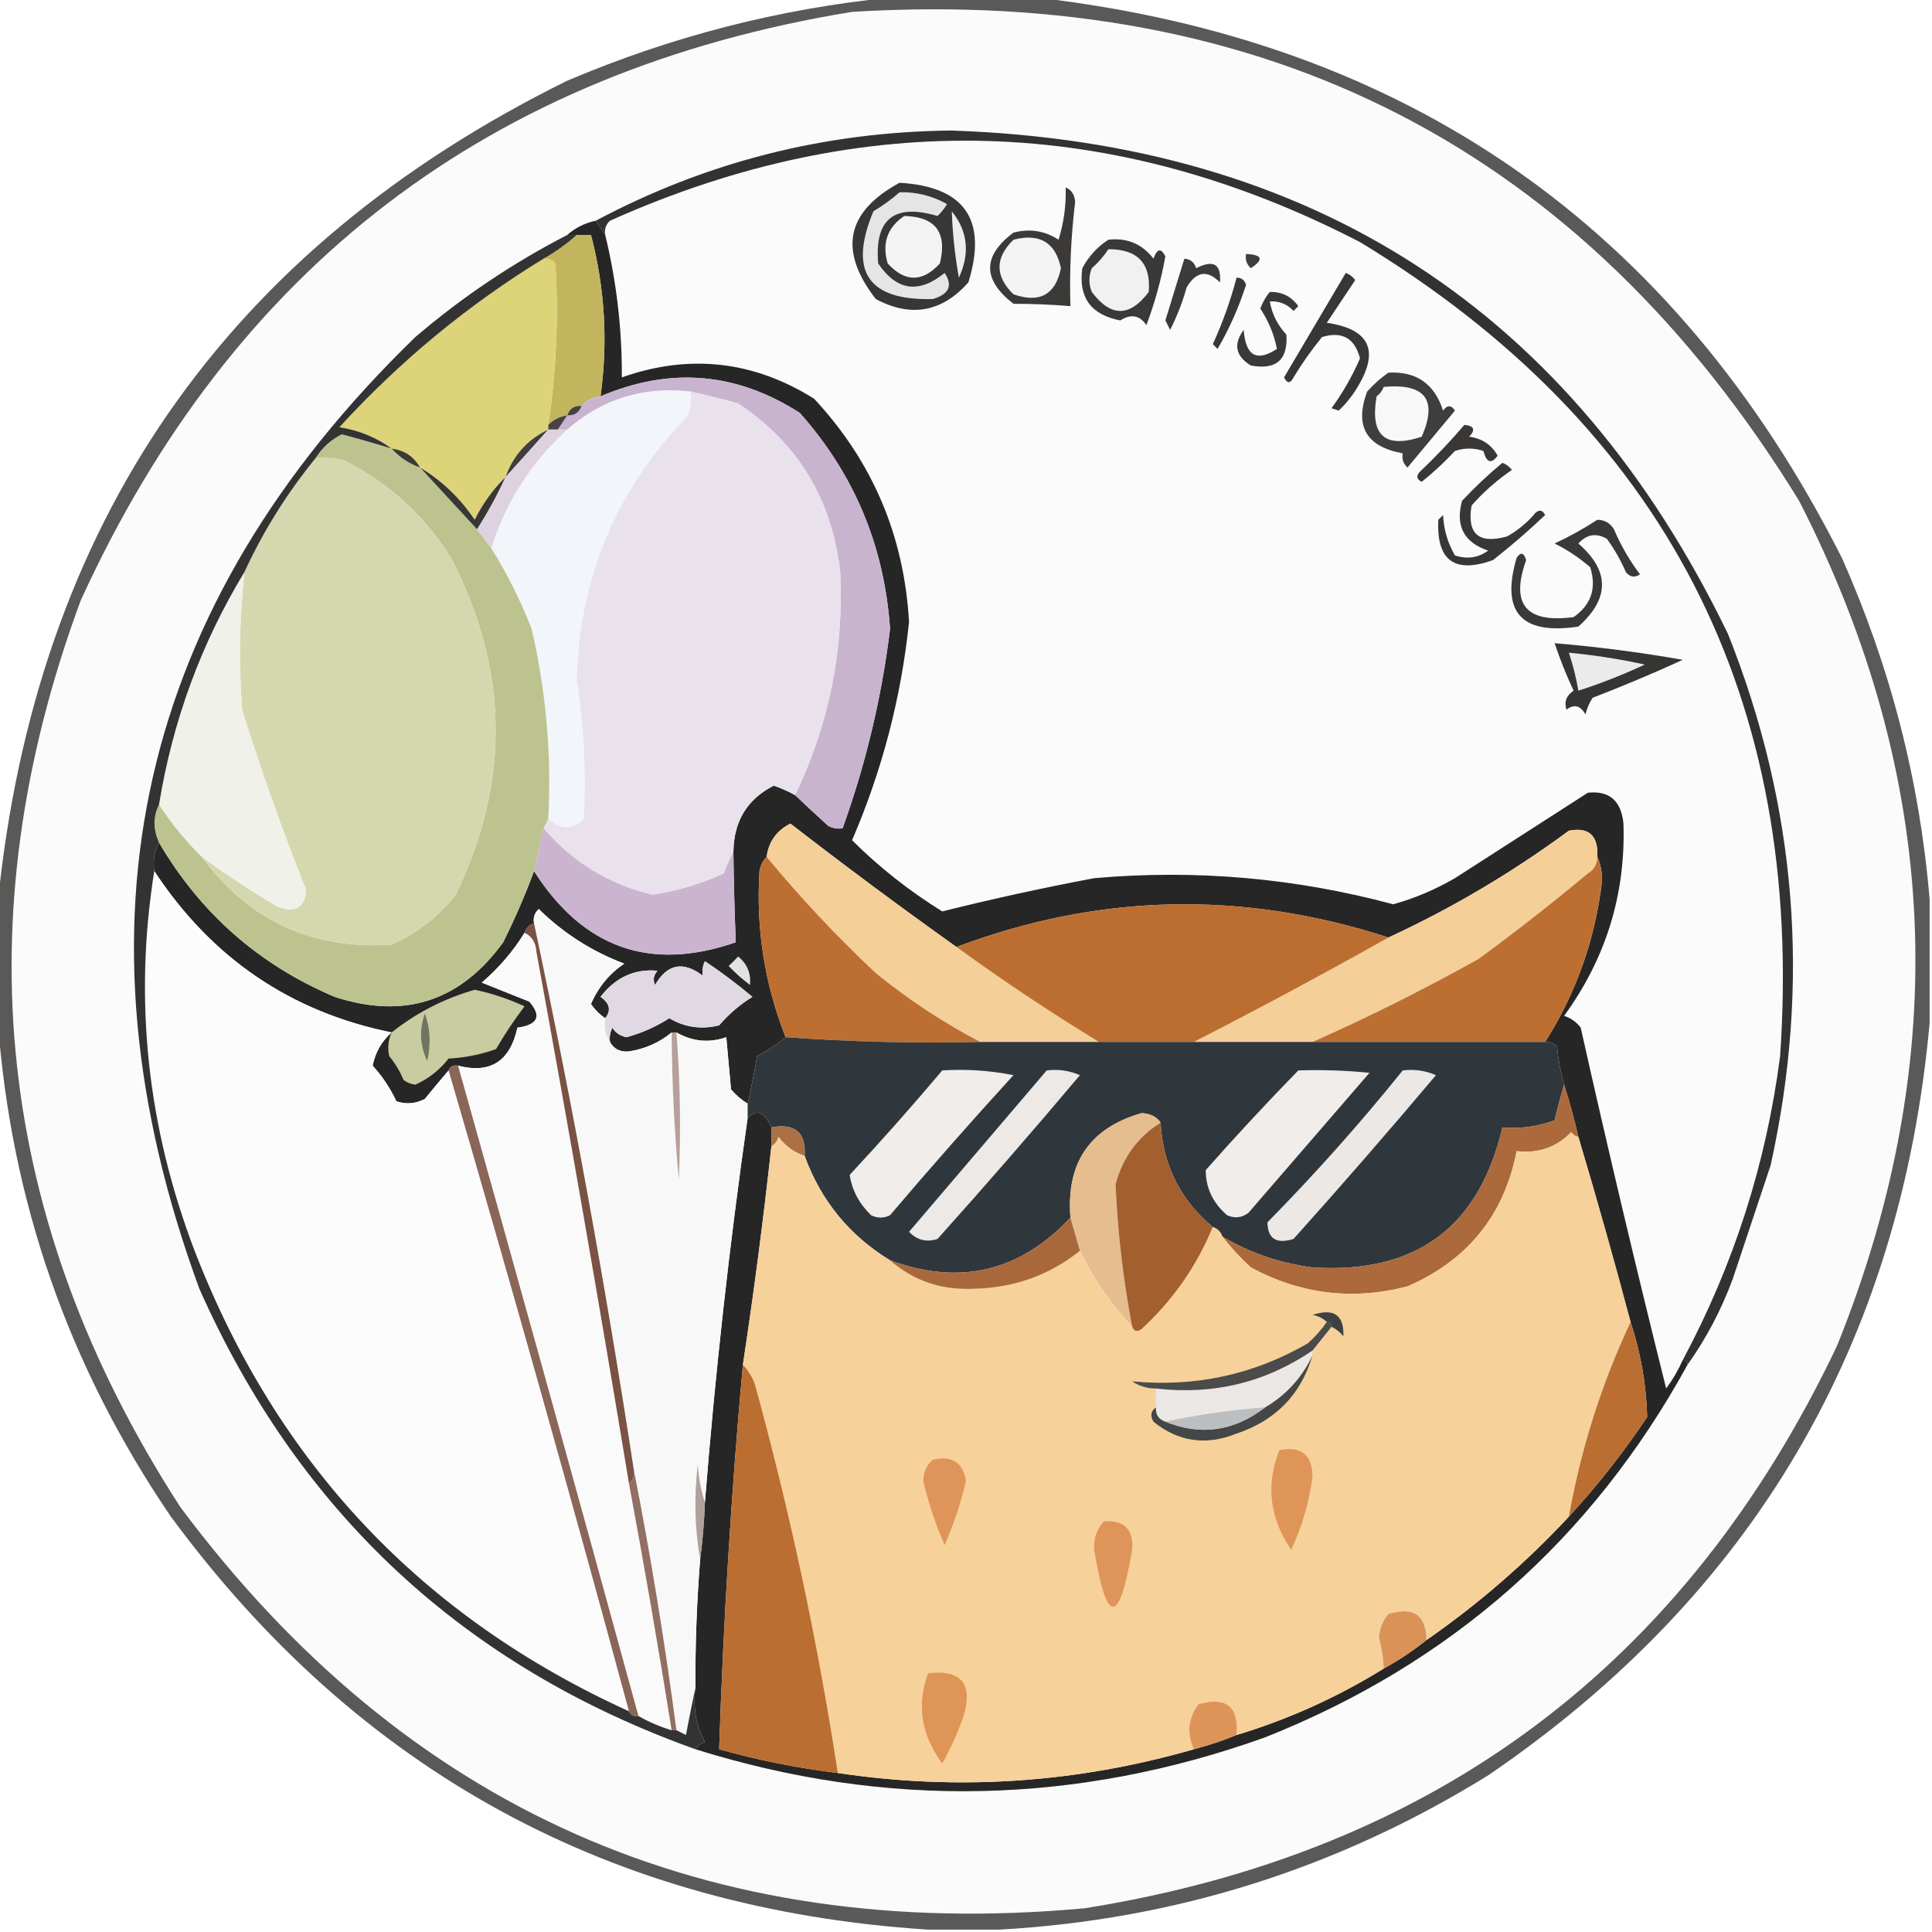
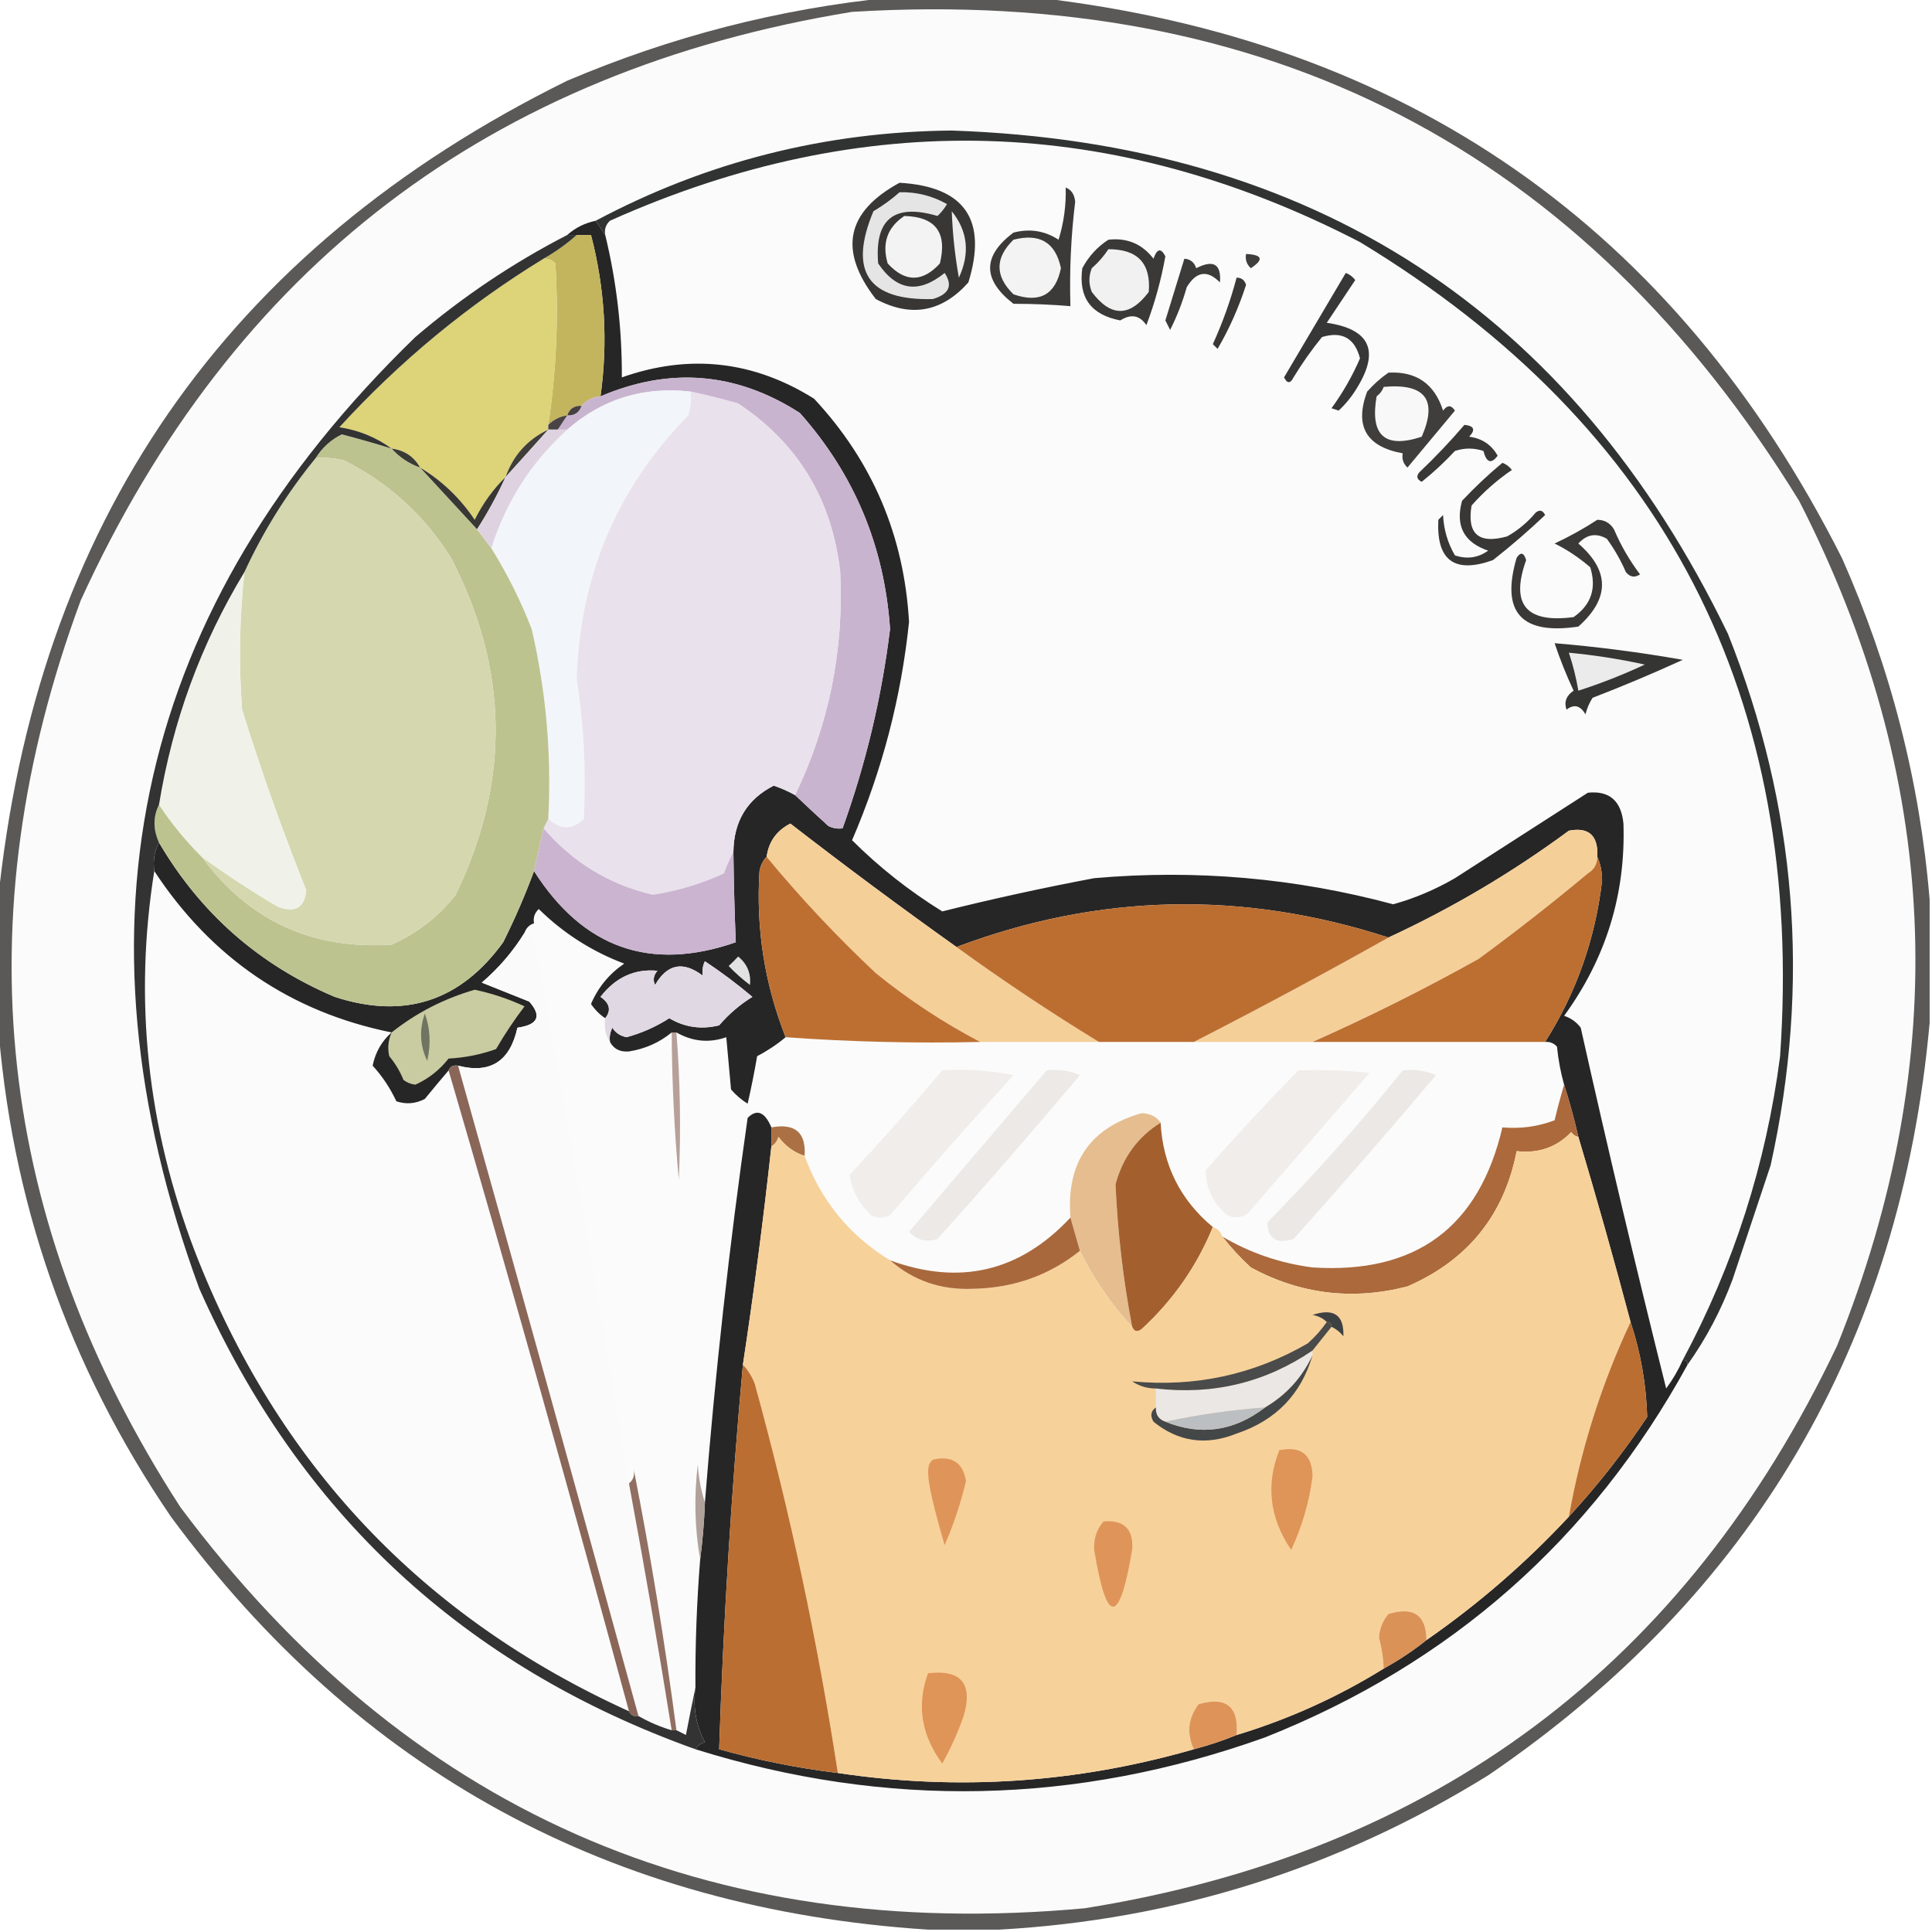
<svg xmlns="http://www.w3.org/2000/svg" version="1.1" width="407px" height="407px" style="shape-rendering:geometricPrecision; text-rendering:geometricPrecision; image-rendering:optimizeQuality; fill-rule:evenodd; clip-rule:evenodd">
  <g>
    <path style="opacity:0.794" fill="#302f2e" d="M 187.5,-0.5 C 197.833,-0.5 208.167,-0.5 218.5,-0.5C 296.278,8.47 352.778,47.804 388,117.5C 398.269,140.579 404.436,164.579 406.5,189.5C 406.5,198.167 406.5,206.833 406.5,215.5C 400.36,283.093 369.36,335.926 313.5,374C 281.83,393.614 247.496,404.447 210.5,406.5C 205.5,406.5 200.5,406.5 195.5,406.5C 128.709,402.193 75.543,373.193 36,319.5C 14.355,287.731 2.189,252.731 -0.5,214.5C -0.5,206.5 -0.5,198.5 -0.5,190.5C 7.479,110.38 47.479,52.547 119.5,17C 141.4,7.692 164.067,1.859 187.5,-0.5 Z" />
  </g>
  <g>
    <path style="opacity:1" fill="#fbfbfb" d="M 179.5,2.5 C 266.992,-2.843 333.492,31.49 379,105.5C 408.746,163.571 411.413,222.904 387,283.5C 355.04,350.748 302.207,390.248 228.5,402C 148.983,409.313 85.483,381.147 38,317.5C -0.87,257.399 -7.87,193.733 17,126.5C 49.057,56.285 103.224,14.952 179.5,2.5 Z" />
  </g>
  <g>
    <path style="opacity:1" fill="#fbfbfb" d="M 354.5,286.5 C 353.56,288.612 352.394,290.612 351,292.5C 344.679,267.217 338.679,241.883 333,216.5C 332.097,215.299 330.931,214.465 329.5,214C 338.315,201.89 342.482,188.39 342,173.5C 341.534,168.686 339.034,166.519 334.5,167C 325.167,173 315.833,179 306.5,185C 302.377,187.397 298.044,189.23 293.5,190.5C 272.838,184.949 251.838,183.116 230.5,185C 219.688,187.039 209.021,189.372 198.5,192C 191.532,187.687 185.199,182.687 179.5,177C 185.854,162.25 189.854,146.917 191.5,131C 190.456,112.849 183.79,97.182 171.5,84C 158.724,75.992 145.224,74.492 131,79.5C 131.048,69.318 129.881,59.318 127.5,49.5C 127.281,48.325 127.614,47.325 128.5,46.5C 181.835,22.605 234.501,24.105 286.5,51C 350.716,89.924 380.216,147.091 375,222.5C 372.071,245.119 365.238,266.453 354.5,286.5 Z" />
  </g>
  <g>
    <path style="opacity:1" fill="#272626" d="M 125.5,46.5 C 126.167,47.5 126.833,48.5 127.5,49.5C 129.881,59.318 131.048,69.318 131,79.5C 145.224,74.492 158.724,75.992 171.5,84C 183.79,97.182 190.456,112.849 191.5,131C 189.854,146.917 185.854,162.25 179.5,177C 185.199,182.687 191.532,187.687 198.5,192C 209.021,189.372 219.688,187.039 230.5,185C 251.838,183.116 272.838,184.949 293.5,190.5C 298.044,189.23 302.377,187.397 306.5,185C 315.833,179 325.167,173 334.5,167C 339.034,166.519 341.534,168.686 342,173.5C 342.482,188.39 338.315,201.89 329.5,214C 330.931,214.465 332.097,215.299 333,216.5C 338.679,241.883 344.679,267.217 351,292.5C 352.394,290.612 353.56,288.612 354.5,286.5C 355.167,286.5 355.5,286.833 355.5,287.5C 335.314,324.283 305.648,350.45 266.5,366C 226.732,380.243 186.732,381.077 146.5,368.5C 146.918,367.778 147.584,367.278 148.5,367C 146.623,363.506 145.956,359.673 146.5,355.5C 146.448,346.482 146.782,337.482 147.5,328.5C 148.021,324.519 148.354,320.519 148.5,316.5C 150.643,289.401 153.643,262.401 157.5,235.5C 159.443,233.552 161.11,234.218 162.5,237.5C 162.5,238.833 162.5,240.167 162.5,241.5C 160.822,256.878 158.822,272.212 156.5,287.5C 154.06,314.424 152.393,341.424 151.5,368.5C 159.703,370.807 168.037,372.474 176.5,373.5C 201.761,377.293 226.761,375.626 251.5,368.5C 254.579,367.696 257.579,366.696 260.5,365.5C 271.462,362.185 281.795,357.518 291.5,351.5C 294.709,349.735 297.709,347.735 300.5,345.5C 311.411,337.925 321.411,329.258 330.5,319.5C 336.518,312.974 342.018,305.974 347,298.5C 346.792,291.581 345.625,284.914 343.5,278.5C 340.03,265.427 336.364,252.427 332.5,239.5C 331.656,235.789 330.656,232.123 329.5,228.5C 328.772,225.921 328.272,223.254 328,220.5C 327.329,219.748 326.496,219.414 325.5,219.5C 332.061,209.153 336.061,197.82 337.5,185.5C 337.493,183.631 337.16,181.964 336.5,180.5C 336.711,176.016 334.711,174.183 330.5,175C 318.603,183.783 305.936,191.283 292.5,197.5C 261.813,187.541 231.48,188.208 201.5,199.5C 189.685,191.086 178.018,182.42 166.5,173.5C 163.596,174.984 161.929,177.317 161.5,180.5C 160.732,181.263 160.232,182.263 160,183.5C 159.234,195.571 161.067,207.238 165.5,218.5C 163.711,220.007 161.711,221.34 159.5,222.5C 158.903,225.971 158.236,229.305 157.5,232.5C 156.206,231.71 155.039,230.71 154,229.5C 153.667,225.833 153.333,222.167 153,218.5C 149.394,219.763 145.894,219.43 142.5,217.5C 142.167,217.5 141.833,217.5 141.5,217.5C 138.916,219.622 135.916,220.956 132.5,221.5C 130.645,221.66 129.312,220.993 128.5,219.5C 128.351,218.448 128.517,217.448 129,216.5C 129.674,217.578 130.674,218.245 132,218.5C 135.207,217.625 138.207,216.291 141,214.5C 144.238,216.427 147.738,216.927 151.5,216C 153.539,213.626 155.872,211.626 158.5,210C 155.308,207.308 151.975,204.808 148.5,202.5C 148.089,203.262 147.923,204.262 148,205.5C 143.882,202.408 140.549,203.075 138,207.5C 137.508,206.451 137.674,205.451 138.5,204.5C 133.69,204.051 129.69,205.884 126.5,210C 128.466,211.347 128.799,212.847 127.5,214.5C 126.34,213.735 125.34,212.735 124.5,211.5C 126.008,207.983 128.341,205.149 131.5,203C 124.686,200.427 118.686,196.594 113.5,191.5C 112.614,192.325 112.281,193.325 112.5,194.5C 111.5,194.833 110.833,195.5 110.5,196.5C 108.085,200.422 105.085,203.922 101.5,207C 104.833,208.333 108.167,209.667 111.5,211C 114.181,214.054 113.348,215.887 109,216.5C 107.45,223.587 103.283,226.253 96.5,224.5C 95.508,224.328 94.842,224.662 94.5,225.5C 92.852,227.429 91.185,229.429 89.5,231.5C 87.567,232.52 85.567,232.687 83.5,232C 82.192,229.205 80.525,226.705 78.5,224.5C 79.086,221.651 80.42,219.318 82.5,217.5C 61.241,213.184 44.574,201.85 32.5,183.5C 32.205,181.265 32.539,179.265 33.5,177.5C 42.249,192.416 54.583,203.25 70.5,210C 85.153,214.782 96.986,210.949 106,198.5C 108.483,193.523 110.65,188.523 112.5,183.5C 122.848,199.747 137.014,204.747 155,198.5C 154.742,192.202 154.575,185.869 154.5,179.5C 154.566,173.017 157.399,168.35 163,165.5C 164.585,166.044 166.085,166.711 167.5,167.5C 169.76,169.65 172.093,171.817 174.5,174C 175.448,174.483 176.448,174.649 177.5,174.5C 182.403,160.887 185.737,146.887 187.5,132.5C 186.312,115.081 179.978,99.914 168.5,87C 155.149,78.408 141.149,77.241 126.5,83.5C 128.095,72.07 127.428,60.736 124.5,49.5C 123.5,49.5 122.5,49.5 121.5,49.5C 120.833,49.5 120.167,49.5 119.5,49.5C 121.181,47.992 123.181,46.992 125.5,46.5 Z" />
  </g>
  <g>
    <path style="opacity:1" fill="#383736" d="M 189.5,38.5 C 203.24,39.307 208.073,46.307 204,59.5C 198.395,65.776 191.895,66.943 184.5,63C 176.574,52.787 178.241,44.62 189.5,38.5 Z" />
  </g>
  <g>
    <path style="opacity:1" fill="#f3f3f3" d="M 190.5,45.5 C 197.088,45.657 199.588,48.99 198,55.5C 194.333,59.5 190.667,59.5 187,55.5C 185.755,51.235 186.922,47.902 190.5,45.5 Z" />
  </g>
  <g>
    <path style="opacity:1" fill="#ededed" d="M 200.5,44.5 C 203.874,48.698 204.374,53.365 202,58.5C 201.171,53.863 200.671,49.196 200.5,44.5 Z" />
  </g>
  <g>
    <path style="opacity:1" fill="#e5e5e5" d="M 189.5,40.5 C 193.059,40.408 196.392,41.242 199.5,43C 198.953,43.925 198.287,44.758 197.5,45.5C 188.369,42.806 184.203,46.139 185,55.5C 188.892,61.259 193.559,61.926 199,57.5C 200.767,60.157 199.934,61.99 196.5,63C 182.866,63.353 178.699,57.187 184,44.5C 186.015,43.303 187.849,41.97 189.5,40.5 Z" />
  </g>
  <g>
    <path style="opacity:1" fill="#c2b55d" d="M 121.5,49.5 C 122.5,49.5 123.5,49.5 124.5,49.5C 127.428,60.736 128.095,72.07 126.5,83.5C 124.847,83.66 123.514,84.326 122.5,85.5C 120.973,85.427 119.973,86.094 119.5,87.5C 117.938,87.733 116.605,88.4 115.5,89.5C 117.197,78.224 117.697,66.891 117,55.5C 116.329,54.748 115.496,54.414 114.5,54.5C 117.009,53.079 119.343,51.412 121.5,49.5 Z" />
  </g>
  <g>
    <path style="opacity:1" fill="#3b3a39" d="M 224.5,39.5 C 225.693,39.97 226.36,40.97 226.5,42.5C 225.607,49.804 225.274,57.137 225.5,64.5C 221.592,64.162 217.592,63.995 213.5,64C 206.941,58.916 206.941,53.916 213.5,49C 216.916,48.107 220.083,48.607 223,50.5C 224.108,46.914 224.608,43.247 224.5,39.5 Z" />
  </g>
  <g>
    <path style="opacity:1" fill="#f3f3f3" d="M 213.5,50.5 C 219.028,49.069 222.362,51.069 223.5,56.5C 222.349,62.091 219.016,63.925 213.5,62C 209.581,58.173 209.581,54.339 213.5,50.5 Z" />
  </g>
  <g>
    <path style="opacity:1" fill="#3f3e3d" d="M 262.5,53.5 C 265.957,53.667 266.29,54.667 263.5,56.5C 262.614,55.675 262.281,54.675 262.5,53.5 Z" />
  </g>
  <g>
    <path style="opacity:1" fill="#ddd378" d="M 114.5,54.5 C 115.496,54.414 116.329,54.748 117,55.5C 117.697,66.891 117.197,78.224 115.5,89.5C 115.5,89.833 115.5,90.167 115.5,90.5C 111.124,92.578 108.124,95.911 106.5,100.5C 103.865,103.079 101.699,106.079 100,109.5C 96.936,104.934 93.102,101.267 88.5,98.5C 87.198,96.178 85.198,94.845 82.5,94.5C 79.285,92.144 75.619,90.644 71.5,90C 84.251,76.067 98.584,64.234 114.5,54.5 Z" />
  </g>
  <g>
    <path style="opacity:1" fill="#3a3938" d="M 233.5,50.5 C 237.426,50.047 240.592,51.38 243,54.5C 243.743,52.355 244.576,52.189 245.5,54C 244.605,58.984 243.272,63.818 241.5,68.5C 240.095,66.403 238.262,66.07 236,67.5C 229.819,66.326 227.152,62.66 228,56.5C 229.36,53.977 231.193,51.977 233.5,50.5 Z" />
  </g>
  <g>
    <path style="opacity:1" fill="#f2f1f1" d="M 233.5,52.5 C 239.653,52.484 242.486,55.484 242,61.5C 238,66.833 234,66.833 230,61.5C 229.333,59.833 229.333,58.167 230,56.5C 231.376,55.295 232.542,53.962 233.5,52.5 Z" />
  </g>
  <g>
-     <path style="opacity:1" fill="#3a3938" d="M 267.5,61.5 C 270.061,61.447 272.061,62.447 273.5,64.5C 273.167,64.833 272.833,65.167 272.5,65.5C 271.15,64.05 269.484,63.383 267.5,63.5C 267.954,66.14 269.121,68.473 271,70.5C 271.34,75.822 268.84,77.989 263.5,77C 260.278,75.01 259.778,72.51 262,69.5C 262.409,74.973 264.742,76.306 269,73.5C 268.434,70.54 267.267,67.707 265.5,65C 265.978,63.697 266.645,62.531 267.5,61.5 Z" />
-   </g>
+     </g>
  <g>
    <path style="opacity:1" fill="#3c3b3a" d="M 249.5,54.5 C 250.75,54.577 251.583,55.244 252,56.5C 255.641,54.633 257.308,55.633 257,59.5C 254.368,56.808 252.034,57.141 250,60.5C 249.125,63.628 247.958,66.628 246.5,69.5C 246.167,68.833 245.833,68.167 245.5,67.5C 246.84,63.149 248.173,58.816 249.5,54.5 Z" />
  </g>
  <g>
    <path style="opacity:1" fill="#393837" d="M 260.5,58.5 C 261.497,58.47 262.164,58.97 262.5,60C 260.977,64.743 258.977,69.243 256.5,73.5C 256.167,73.167 255.833,72.833 255.5,72.5C 257.572,67.95 259.238,63.283 260.5,58.5 Z" />
  </g>
  <g>
    <path style="opacity:1" fill="#383737" d="M 283.5,57.5 C 284.289,57.783 284.956,58.283 285.5,59C 283.5,62 281.5,65 279.5,68C 288.496,69.31 290.663,73.81 286,81.5C 284.898,83.381 283.565,85.047 282,86.5C 281.5,86.333 281,86.167 280.5,86C 282.896,82.707 284.896,79.207 286.5,75.5C 285.398,71.233 282.731,69.733 278.5,71C 276.306,73.695 274.306,76.528 272.5,79.5C 271.833,80.833 271.167,80.833 270.5,79.5C 274.845,72.139 279.178,64.806 283.5,57.5 Z" />
  </g>
  <g>
    <path style="opacity:1" fill="#c9b4d0" d="M 167.5,167.5 C 174.632,152.638 177.799,136.972 177,120.5C 175.282,105.208 168.115,93.374 155.5,85C 152.176,84.057 148.843,83.224 145.5,82.5C 135.568,81.368 126.901,84.035 119.5,90.5C 118.833,90.5 118.167,90.5 117.5,90.5C 118.167,89.5 118.833,88.5 119.5,87.5C 121.027,87.573 122.027,86.906 122.5,85.5C 123.514,84.326 124.847,83.66 126.5,83.5C 141.149,77.241 155.149,78.408 168.5,87C 179.978,99.914 186.312,115.081 187.5,132.5C 185.737,146.887 182.403,160.887 177.5,174.5C 176.448,174.649 175.448,174.483 174.5,174C 172.093,171.817 169.76,169.65 167.5,167.5 Z" />
  </g>
  <g>
    <path style="opacity:1" fill="#f2f5f9" d="M 145.5,82.5 C 145.66,84.199 145.494,85.866 145,87.5C 129.978,102.883 122.145,121.383 121.5,143C 123.019,152.789 123.519,162.622 123,172.5C 120.597,174.888 118.097,174.888 115.5,172.5C 116.215,158.992 115.049,145.659 112,132.5C 109.681,126.528 106.847,120.861 103.5,115.5C 106.549,105.743 111.882,97.41 119.5,90.5C 126.901,84.035 135.568,81.368 145.5,82.5 Z" />
  </g>
  <g>
    <path style="opacity:1" fill="#e9e1eb" d="M 145.5,82.5 C 148.843,83.224 152.176,84.057 155.5,85C 168.115,93.374 175.282,105.208 177,120.5C 177.799,136.972 174.632,152.638 167.5,167.5C 166.085,166.711 164.585,166.044 163,165.5C 157.399,168.35 154.566,173.017 154.5,179.5C 153.766,180.878 153.099,182.378 152.5,184C 147.705,186.21 142.705,187.71 137.5,188.5C 128.344,186.357 120.677,181.69 114.5,174.5C 114.833,173.833 115.167,173.167 115.5,172.5C 118.097,174.888 120.597,174.888 123,172.5C 123.519,162.622 123.019,152.789 121.5,143C 122.145,121.383 129.978,102.883 145,87.5C 145.494,85.866 145.66,84.199 145.5,82.5 Z" />
  </g>
  <g>
    <path style="opacity:1" fill="#313232" d="M 355.5,287.5 C 355.5,286.833 355.167,286.5 354.5,286.5C 365.238,266.453 372.071,245.119 375,222.5C 380.216,147.091 350.716,89.924 286.5,51C 234.501,24.105 181.835,22.605 128.5,46.5C 127.614,47.325 127.281,48.325 127.5,49.5C 126.833,48.5 126.167,47.5 125.5,46.5C 148.838,34.082 173.838,27.748 200.5,27.5C 276.524,30.085 331.024,65.419 364,133.5C 378.499,169.854 381.499,207.187 373,245.5C 370.337,253.489 367.67,261.489 365,269.5C 362.583,276.005 359.417,282.005 355.5,287.5 Z" />
  </g>
  <g>
    <path style="opacity:1" fill="#474043" d="M 122.5,85.5 C 122.027,86.906 121.027,87.573 119.5,87.5C 119.973,86.094 120.973,85.427 122.5,85.5 Z" />
  </g>
  <g>
    <path style="opacity:1" fill="#494345" d="M 119.5,87.5 C 118.833,88.5 118.167,89.5 117.5,90.5C 116.833,90.5 116.167,90.5 115.5,90.5C 115.5,90.167 115.5,89.833 115.5,89.5C 116.605,88.4 117.938,87.733 119.5,87.5 Z" />
  </g>
  <g>
    <path style="opacity:1" fill="#bdc38f" d="M 82.5,94.5 C 84.147,96.326 86.147,97.66 88.5,98.5C 92.528,102.859 96.528,107.193 100.5,111.5C 101.512,112.872 102.512,114.205 103.5,115.5C 106.847,120.861 109.681,126.528 112,132.5C 115.049,145.659 116.215,158.992 115.5,172.5C 115.167,173.167 114.833,173.833 114.5,174.5C 113.833,177.5 113.167,180.5 112.5,183.5C 110.65,188.523 108.483,193.523 106,198.5C 96.986,210.949 85.153,214.782 70.5,210C 54.583,203.25 42.249,192.416 33.5,177.5C 32.233,174.728 32.233,172.061 33.5,169.5C 36.092,173.432 39.092,177.099 42.5,180.5C 52.363,193.928 65.696,200.095 82.5,199C 87.907,196.584 92.407,193.084 96,188.5C 107.543,164.657 107.21,140.991 95,117.5C 89.4,108.566 81.9,101.732 72.5,97C 70.527,96.504 68.527,96.338 66.5,96.5C 67.85,94.317 69.684,92.65 72,91.5C 75.553,92.429 79.053,93.429 82.5,94.5 Z" />
  </g>
  <g>
    <path style="opacity:1" fill="#3f3e3d" d="M 292.5,78.5 C 298.362,78.189 302.196,80.856 304,86.5C 304.893,85.289 305.726,85.289 306.5,86.5C 303.167,90.5 299.833,94.5 296.5,98.5C 295.614,97.675 295.281,96.675 295.5,95.5C 287.802,94.1 285.302,89.767 288,82.5C 289.397,80.93 290.897,79.596 292.5,78.5 Z" />
  </g>
  <g>
    <path style="opacity:1" fill="#f8f8f8" d="M 291.5,81.5 C 300.24,80.717 302.907,84.217 299.5,92C 291.735,94.575 288.568,91.742 290,83.5C 290.717,82.956 291.217,82.289 291.5,81.5 Z" />
  </g>
  <g>
    <path style="opacity:1" fill="#403e3a" d="M 115.5,90.5 C 112.49,93.874 109.49,97.208 106.5,100.5C 108.124,95.911 111.124,92.578 115.5,90.5 Z" />
  </g>
  <g>
    <path style="opacity:1" fill="#d5d7af" d="M 66.5,96.5 C 68.527,96.338 70.527,96.504 72.5,97C 81.9,101.732 89.4,108.566 95,117.5C 107.21,140.991 107.543,164.657 96,188.5C 92.407,193.084 87.907,196.584 82.5,199C 65.696,200.095 52.363,193.928 42.5,180.5C 47.634,184.238 52.967,187.738 58.5,191C 62.202,192.393 64.202,191.226 64.5,187.5C 59.502,175.007 55.002,162.341 51,149.5C 50.275,139.806 50.441,130.14 51.5,120.5C 55.488,111.855 60.488,103.855 66.5,96.5 Z" />
  </g>
  <g>
    <path style="opacity:1" fill="#3a3b35" d="M 82.5,94.5 C 85.198,94.845 87.198,96.178 88.5,98.5C 86.147,97.66 84.147,96.326 82.5,94.5 Z" />
  </g>
  <g>
    <path style="opacity:1" fill="#393837" d="M 308.5,89.5 C 310.549,89.706 310.883,90.539 309.5,92C 312.193,92.343 314.193,93.676 315.5,96C 314.149,97.814 313.149,97.481 312.5,95C 310.5,94.333 308.5,94.333 306.5,95C 304.317,97.35 301.984,99.517 299.5,101.5C 298.479,100.998 298.312,100.332 299,99.5C 302.371,96.297 305.538,92.964 308.5,89.5 Z" />
  </g>
  <g>
    <path style="opacity:1" fill="#383734" d="M 88.5,98.5 C 93.102,101.267 96.936,104.934 100,109.5C 101.699,106.079 103.865,103.079 106.5,100.5C 104.75,104.335 102.75,108.001 100.5,111.5C 96.528,107.193 92.528,102.859 88.5,98.5 Z" />
  </g>
  <g>
    <path style="opacity:1" fill="#ded2e0" d="M 115.5,90.5 C 116.167,90.5 116.833,90.5 117.5,90.5C 118.167,90.5 118.833,90.5 119.5,90.5C 111.882,97.41 106.549,105.743 103.5,115.5C 102.512,114.205 101.512,112.872 100.5,111.5C 102.75,108.001 104.75,104.335 106.5,100.5C 109.49,97.208 112.49,93.874 115.5,90.5 Z" />
  </g>
  <g>
    <path style="opacity:1" fill="#383736" d="M 316.5,97.5 C 317.289,97.783 317.956,98.283 318.5,99C 315.37,101.128 312.537,103.628 310,106.5C 309.007,112.502 311.507,114.668 317.5,113C 319.792,111.71 321.792,110.043 323.5,108C 324.332,107.312 324.998,107.479 325.5,108.5C 322.006,111.824 318.339,114.991 314.5,118C 306.398,120.895 302.565,118.062 303,109.5C 303.333,109.167 303.667,108.833 304,108.5C 304.147,111.571 304.98,114.404 306.5,117C 309.053,117.851 311.386,117.518 313.5,116C 308.383,114.268 306.55,110.768 308,105.5C 310.729,102.601 313.562,99.934 316.5,97.5 Z" />
  </g>
  <g>
    <path style="opacity:1" fill="#f0f2e9" d="M 51.5,120.5 C 50.441,130.14 50.275,139.806 51,149.5C 55.002,162.341 59.502,175.007 64.5,187.5C 64.202,191.226 62.202,192.393 58.5,191C 52.967,187.738 47.634,184.238 42.5,180.5C 39.092,177.099 36.092,173.432 33.5,169.5C 36.367,151.889 42.367,135.555 51.5,120.5 Z" />
  </g>
  <g>
    <path style="opacity:1" fill="#3a3938" d="M 336.5,109.5 C 338.017,109.511 339.184,110.177 340,111.5C 341.455,114.912 343.288,118.079 345.5,121C 344.365,121.749 343.365,121.583 342.5,120.5C 341.42,118.004 340.086,115.67 338.5,113.5C 336.276,112.22 334.276,112.553 332.5,114.5C 339.139,120.248 339.139,126.081 332.5,132C 320.458,133.799 316.125,128.966 319.5,117.5C 320.359,116.226 321.026,116.392 321.5,118C 318.148,127.326 321.482,131.326 331.5,130C 335.212,127.398 336.378,123.898 335,119.5C 332.659,117.479 330.159,115.812 327.5,114.5C 330.662,113.012 333.662,111.346 336.5,109.5 Z" />
  </g>
  <g>
    <path style="opacity:1" fill="#353534" d="M 327.5,135.5 C 336.548,136.256 345.548,137.423 354.5,139C 348.248,141.862 341.915,144.528 335.5,147C 334.809,148.067 334.309,149.234 334,150.5C 332.921,148.606 331.587,148.273 330,149.5C 329.46,147.865 329.96,146.532 331.5,145.5C 329.964,142.222 328.631,138.889 327.5,135.5 Z" />
  </g>
  <g>
    <path style="opacity:1" fill="#ebebeb" d="M 330.5,137.5 C 335.875,138.007 341.208,138.84 346.5,140C 341.916,142.137 337.25,143.971 332.5,145.5C 332.037,142.779 331.371,140.112 330.5,137.5 Z" />
  </g>
  <g>
    <path style="opacity:1" fill="#f5cf98" d="M 201.5,199.5 C 211.228,206.559 221.228,213.226 231.5,219.5C 223.167,219.5 214.833,219.5 206.5,219.5C 198.751,215.448 191.418,210.615 184.5,205C 176.234,197.239 168.567,189.073 161.5,180.5C 161.929,177.317 163.596,174.984 166.5,173.5C 178.018,182.42 189.685,191.086 201.5,199.5 Z" />
  </g>
  <g>
    <path style="opacity:1" fill="#f5cf98" d="M 336.5,180.5 C 336.489,182.017 335.823,183.184 334.5,184C 327.015,190.241 319.348,196.241 311.5,202C 300.02,208.407 288.354,214.24 276.5,219.5C 268.167,219.5 259.833,219.5 251.5,219.5C 265.326,212.421 278.992,205.088 292.5,197.5C 305.936,191.283 318.603,183.783 330.5,175C 334.711,174.183 336.711,176.016 336.5,180.5 Z" />
  </g>
  <g>
    <path style="opacity:1" fill="#cab4d0" d="M 114.5,174.5 C 120.677,181.69 128.344,186.357 137.5,188.5C 142.705,187.71 147.705,186.21 152.5,184C 153.099,182.378 153.766,180.878 154.5,179.5C 154.575,185.869 154.742,192.202 155,198.5C 137.014,204.747 122.848,199.747 112.5,183.5C 113.167,180.5 113.833,177.5 114.5,174.5 Z" />
  </g>
  <g>
    <path style="opacity:1" fill="#bd6f31" d="M 161.5,180.5 C 168.567,189.073 176.234,197.239 184.5,205C 191.418,210.615 198.751,215.448 206.5,219.5C 192.754,219.815 179.088,219.481 165.5,218.5C 161.067,207.238 159.234,195.571 160,183.5C 160.232,182.263 160.732,181.263 161.5,180.5 Z" />
  </g>
  <g>
    <path style="opacity:1" fill="#bc6f31" d="M 336.5,180.5 C 337.16,181.964 337.493,183.631 337.5,185.5C 336.061,197.82 332.061,209.153 325.5,219.5C 309.167,219.5 292.833,219.5 276.5,219.5C 288.354,214.24 300.02,208.407 311.5,202C 319.348,196.241 327.015,190.241 334.5,184C 335.823,183.184 336.489,182.017 336.5,180.5 Z" />
  </g>
  <g>
-     <path style="opacity:1" fill="#fcfcfc" d="M 32.5,183.5 C 44.574,201.85 61.241,213.184 82.5,217.5C 80.42,219.318 79.086,221.651 78.5,224.5C 80.525,226.705 82.192,229.205 83.5,232C 85.567,232.687 87.567,232.52 89.5,231.5C 91.185,229.429 92.852,227.429 94.5,225.5C 107.682,270.589 120.349,315.589 132.5,360.5C 88.826,340.657 58.326,308.324 41,263.5C 31.002,237.286 28.169,210.619 32.5,183.5 Z" />
-   </g>
+     </g>
  <g>
    <path style="opacity:1" fill="#bc6e31" d="M 292.5,197.5 C 278.992,205.088 265.326,212.421 251.5,219.5C 244.833,219.5 238.167,219.5 231.5,219.5C 221.228,213.226 211.228,206.559 201.5,199.5C 231.48,188.208 261.813,187.541 292.5,197.5 Z" />
  </g>
  <g>
-     <path style="opacity:1" fill="#f9f8f8" d="M 127.5,214.5 C 127.216,216.415 127.549,218.081 128.5,219.5C 129.312,220.993 130.645,221.66 132.5,221.5C 135.916,220.956 138.916,219.622 141.5,217.5C 141.55,227.853 142.05,238.186 143,248.5C 143.466,238.159 143.3,227.825 142.5,217.5C 145.894,219.43 149.394,219.763 153,218.5C 153.333,222.167 153.667,225.833 154,229.5C 155.039,230.71 156.206,231.71 157.5,232.5C 157.5,233.5 157.5,234.5 157.5,235.5C 153.643,262.401 150.643,289.401 148.5,316.5C 147.683,314.031 147.183,311.365 147,308.5C 146.179,315.346 146.346,322.013 147.5,328.5C 146.782,337.482 146.448,346.482 146.5,355.5C 145.834,358.689 145.167,362.023 144.5,365.5C 143.817,365.137 143.15,364.804 142.5,364.5C 140.061,345.954 137.061,327.621 133.5,309.5C 127.585,270.866 120.585,232.532 112.5,194.5C 112.281,193.325 112.614,192.325 113.5,191.5C 118.686,196.594 124.686,200.427 131.5,203C 128.341,205.149 126.008,207.983 124.5,211.5C 125.34,212.735 126.34,213.735 127.5,214.5 Z" />
-   </g>
+     </g>
  <g>
    <path style="opacity:1" fill="#e2e2e2" d="M 155.5,201.5 C 157.404,203.044 158.238,205.044 158,207.5C 156.365,206.274 154.865,204.941 153.5,203.5C 154.243,202.818 154.909,202.151 155.5,201.5 Z" />
  </g>
  <g>
    <path style="opacity:1" fill="#e0d8e2" d="M 128.5,219.5 C 127.549,218.081 127.216,216.415 127.5,214.5C 128.799,212.847 128.466,211.347 126.5,210C 129.69,205.884 133.69,204.051 138.5,204.5C 137.674,205.451 137.508,206.451 138,207.5C 140.549,203.075 143.882,202.408 148,205.5C 147.923,204.262 148.089,203.262 148.5,202.5C 151.975,204.808 155.308,207.308 158.5,210C 155.872,211.626 153.539,213.626 151.5,216C 147.738,216.927 144.238,216.427 141,214.5C 138.207,216.291 135.207,217.625 132,218.5C 130.674,218.245 129.674,217.578 129,216.5C 128.517,217.448 128.351,218.448 128.5,219.5 Z" />
  </g>
  <g>
    <path style="opacity:1" fill="#c9cca1" d="M 82.5,217.5 C 87.643,213.397 93.477,210.397 100,208.5C 103.634,209.267 107.134,210.434 110.5,212C 108.32,214.864 106.32,217.864 104.5,221C 101.289,222.153 97.956,222.82 94.5,223C 92.571,225.438 90.238,227.272 87.5,228.5C 86.558,228.392 85.725,228.059 85,227.5C 84.251,225.668 83.251,224.001 82,222.5C 81.615,220.803 81.782,219.137 82.5,217.5 Z" />
  </g>
  <g>
    <path style="opacity:1" fill="#fbfafa" d="M 110.5,196.5 C 112.045,197.23 112.878,198.563 113,200.5C 119.825,237.778 126.325,275.112 132.5,312.5C 135.716,329.795 138.716,347.128 141.5,364.5C 139.046,363.773 136.713,362.773 134.5,361.5C 121.99,315.795 109.324,270.129 96.5,224.5C 103.283,226.253 107.45,223.587 109,216.5C 113.348,215.887 114.181,214.054 111.5,211C 108.167,209.667 104.833,208.333 101.5,207C 105.085,203.922 108.085,200.422 110.5,196.5 Z" />
  </g>
  <g>
    <path style="opacity:1" fill="#707561" d="M 89.5,213.5 C 90.641,216.64 90.808,219.973 90,223.5C 88.46,220.279 88.293,216.946 89.5,213.5 Z" />
  </g>
  <g>
-     <path style="opacity:1" fill="#30373c" d="M 165.5,218.5 C 179.088,219.481 192.754,219.815 206.5,219.5C 214.833,219.5 223.167,219.5 231.5,219.5C 238.167,219.5 244.833,219.5 251.5,219.5C 259.833,219.5 268.167,219.5 276.5,219.5C 292.833,219.5 309.167,219.5 325.5,219.5C 326.496,219.414 327.329,219.748 328,220.5C 328.272,223.254 328.772,225.921 329.5,228.5C 328.79,230.893 328.123,233.393 327.5,236C 323.974,237.337 320.308,237.837 316.5,237.5C 311.575,258.577 298.242,268.41 276.5,267C 269.67,266.113 263.337,263.946 257.5,260.5C 257.167,259.5 256.5,258.833 255.5,258.5C 248.64,252.78 244.973,245.446 244.5,236.5C 243.666,235.252 242.333,234.585 240.5,234.5C 229.594,237.609 224.594,244.942 225.5,256.5C 214.855,267.897 202.189,270.897 187.5,265.5C 178.946,260.277 172.946,252.944 169.5,243.5C 169.828,238.582 167.495,236.582 162.5,237.5C 161.11,234.218 159.443,233.552 157.5,235.5C 157.5,234.5 157.5,233.5 157.5,232.5C 158.236,229.305 158.903,225.971 159.5,222.5C 161.711,221.34 163.711,220.007 165.5,218.5 Z" />
-   </g>
+     </g>
  <g>
    <path style="opacity:1" fill="#f0edea" d="M 198.5,225.5 C 203.544,225.173 208.544,225.506 213.5,226.5C 204.647,236.185 195.981,246.018 187.5,256C 186.167,256.667 184.833,256.667 183.5,256C 180.967,253.531 179.467,250.698 179,247.5C 185.708,240.295 192.208,232.962 198.5,225.5 Z" />
  </g>
  <g>
    <path style="opacity:1" fill="#ece9e6" d="M 220.5,225.5 C 222.924,225.192 225.257,225.526 227.5,226.5C 217.687,238.148 207.687,249.648 197.5,261C 195.191,261.756 193.191,261.256 191.5,259.5C 201.189,248.147 210.856,236.814 220.5,225.5 Z" />
  </g>
  <g>
    <path style="opacity:1" fill="#f1edea" d="M 273.5,225.5 C 278.511,225.334 283.511,225.501 288.5,226C 280,235.833 271.5,245.667 263,255.5C 261.612,256.554 260.112,256.72 258.5,256C 255.497,253.391 253.997,250.225 254,246.5C 260.338,239.329 266.838,232.329 273.5,225.5 Z" />
  </g>
  <g>
    <path style="opacity:1" fill="#ebe8e5" d="M 295.5,225.5 C 297.924,225.192 300.257,225.526 302.5,226.5C 292.687,238.148 282.687,249.648 272.5,261C 268.891,262.131 267.057,260.965 267,257.5C 277.079,247.26 286.579,236.593 295.5,225.5 Z" />
  </g>
  <g>
    <path style="opacity:1" fill="#ab693c" d="M 329.5,228.5 C 330.656,232.123 331.656,235.789 332.5,239.5C 331.883,239.389 331.383,239.056 331,238.5C 327.911,241.698 324.078,243.031 319.5,242.5C 316.868,255.975 309.201,265.475 296.5,271C 284.938,273.989 273.938,272.655 263.5,267C 261.294,264.963 259.294,262.797 257.5,260.5C 263.337,263.946 269.67,266.113 276.5,267C 298.242,268.41 311.575,258.577 316.5,237.5C 320.308,237.837 323.974,237.337 327.5,236C 328.123,233.393 328.79,230.893 329.5,228.5 Z" />
  </g>
  <g>
    <path style="opacity:1" fill="#e5bd8f" d="M 244.5,236.5 C 239.687,239.5 236.521,243.834 235,249.5C 235.443,259.557 236.609,269.557 238.5,279.5C 234.052,274.716 230.386,269.383 227.5,263.5C 226.833,261.167 226.167,258.833 225.5,256.5C 224.594,244.942 229.594,237.609 240.5,234.5C 242.333,234.585 243.666,235.252 244.5,236.5 Z" />
  </g>
  <g>
    <path style="opacity:1" fill="#ab7044" d="M 162.5,237.5 C 167.495,236.582 169.828,238.582 169.5,243.5C 167.265,242.772 165.432,241.439 164,239.5C 163.722,240.416 163.222,241.082 162.5,241.5C 162.5,240.167 162.5,238.833 162.5,237.5 Z" />
  </g>
  <g>
    <path style="opacity:1" fill="#a3602e" d="M 244.5,236.5 C 244.973,245.446 248.64,252.78 255.5,258.5C 252.123,266.739 247.123,273.905 240.5,280C 239.563,280.692 238.897,280.525 238.5,279.5C 236.609,269.557 235.443,259.557 235,249.5C 236.521,243.834 239.687,239.5 244.5,236.5 Z" />
  </g>
  <g>
    <path style="opacity:1" fill="#b6a099" d="M 141.5,217.5 C 141.833,217.5 142.167,217.5 142.5,217.5C 143.3,227.825 143.466,238.159 143,248.5C 142.05,238.186 141.55,227.853 141.5,217.5 Z" />
  </g>
  <g>
    <path style="opacity:1" fill="#f7d19a" d="M 332.5,239.5 C 336.364,252.427 340.03,265.427 343.5,278.5C 337.365,291.572 333.032,305.238 330.5,319.5C 321.411,329.258 311.411,337.925 300.5,345.5C 300.459,340.234 297.792,338.401 292.5,340C 291.282,341.438 290.615,343.105 290.5,345C 291.077,347.137 291.41,349.304 291.5,351.5C 281.795,357.518 271.462,362.185 260.5,365.5C 260.998,359.501 258.331,357.334 252.5,359C 250.274,361.964 249.941,365.13 251.5,368.5C 226.761,375.626 201.761,377.293 176.5,373.5C 172.264,345.821 166.431,318.488 159,291.5C 158.392,289.934 157.558,288.6 156.5,287.5C 158.822,272.212 160.822,256.878 162.5,241.5C 163.222,241.082 163.722,240.416 164,239.5C 165.432,241.439 167.265,242.772 169.5,243.5C 172.946,252.944 178.946,260.277 187.5,265.5C 192.415,269.799 198.248,271.799 205,271.5C 213.55,271.335 221.05,268.669 227.5,263.5C 230.386,269.383 234.052,274.716 238.5,279.5C 238.897,280.525 239.563,280.692 240.5,280C 247.123,273.905 252.123,266.739 255.5,258.5C 256.5,258.833 257.167,259.5 257.5,260.5C 259.294,262.797 261.294,264.963 263.5,267C 273.938,272.655 284.938,273.989 296.5,271C 309.201,265.475 316.868,255.975 319.5,242.5C 324.078,243.031 327.911,241.698 331,238.5C 331.383,239.056 331.883,239.389 332.5,239.5 Z" />
  </g>
  <g>
    <path style="opacity:1" fill="#a9683c" d="M 225.5,256.5 C 226.167,258.833 226.833,261.167 227.5,263.5C 221.05,268.669 213.55,271.335 205,271.5C 198.248,271.799 192.415,269.799 187.5,265.5C 202.189,270.897 214.855,267.897 225.5,256.5 Z" />
  </g>
  <g>
-     <path style="opacity:1" fill="#795243" d="M 112.5,194.5 C 120.585,232.532 127.585,270.866 133.5,309.5C 133.737,310.791 133.404,311.791 132.5,312.5C 126.325,275.112 119.825,237.778 113,200.5C 112.878,198.563 112.045,197.23 110.5,196.5C 110.833,195.5 111.5,194.833 112.5,194.5 Z" />
-   </g>
+     </g>
  <g>
    <path style="opacity:1" fill="#8a6659" d="M 94.5,225.5 C 94.842,224.662 95.508,224.328 96.5,224.5C 109.324,270.129 121.99,315.795 134.5,361.5C 133.508,361.672 132.842,361.338 132.5,360.5C 120.349,315.589 107.682,270.589 94.5,225.5 Z" />
  </g>
  <g>
    <path style="opacity:1" fill="#3e4142" d="M 280.5,279.5 C 280.5,278.833 280.167,278.5 279.5,278.5C 278.737,277.732 277.737,277.232 276.5,277C 280.998,275.523 283.165,277.023 283,281.5C 282.292,280.619 281.458,279.953 280.5,279.5 Z" />
  </g>
  <g>
    <path style="opacity:1" fill="#ba6e32" d="M 343.5,278.5 C 345.625,284.914 346.792,291.581 347,298.5C 342.018,305.974 336.518,312.974 330.5,319.5C 333.032,305.238 337.365,291.572 343.5,278.5 Z" />
  </g>
  <g>
    <path style="opacity:1" fill="#ebe7e5" d="M 276.5,284.5 C 276.5,284.833 276.5,285.167 276.5,285.5C 274.316,290.195 270.982,293.862 266.5,296.5C 259.434,297.016 252.434,298.016 245.5,299.5C 244.094,299.027 243.427,298.027 243.5,296.5C 243.5,295.167 243.5,293.833 243.5,292.5C 255.58,293.91 266.58,291.244 276.5,284.5 Z" />
  </g>
  <g>
    <path style="opacity:1" fill="#bb6e31" d="M 156.5,287.5 C 157.558,288.6 158.392,289.934 159,291.5C 166.431,318.488 172.264,345.821 176.5,373.5C 168.037,372.474 159.703,370.807 151.5,368.5C 152.393,341.424 154.06,314.424 156.5,287.5 Z" />
  </g>
  <g>
    <path style="opacity:1" fill="#4a4b4a" d="M 279.5,278.5 C 280.167,278.5 280.5,278.833 280.5,279.5C 279.167,281.167 277.833,282.833 276.5,284.5C 266.58,291.244 255.58,293.91 243.5,292.5C 241.692,292.509 240.025,292.009 238.5,291C 251.758,292.266 264.092,289.6 275.5,283C 277.041,281.629 278.375,280.129 279.5,278.5 Z" />
  </g>
  <g>
    <path style="opacity:1" fill="#444748" d="M 276.5,285.5 C 274.089,293.745 268.756,299.245 260.5,302C 254.076,304.585 248.243,303.752 243,299.5C 242.26,298.251 242.427,297.251 243.5,296.5C 243.427,298.027 244.094,299.027 245.5,299.5C 252.947,302.521 259.947,301.521 266.5,296.5C 270.982,293.862 274.316,290.195 276.5,285.5 Z" />
  </g>
  <g>
    <path style="opacity:1" fill="#bbbfc2" d="M 266.5,296.5 C 259.947,301.521 252.947,302.521 245.5,299.5C 252.434,298.016 259.434,297.016 266.5,296.5 Z" />
  </g>
  <g>
    <path style="opacity:1" fill="#323332" d="M 119.5,49.5 C 120.167,49.5 120.833,49.5 121.5,49.5C 119.343,51.412 117.009,53.079 114.5,54.5C 98.584,64.234 84.251,76.067 71.5,90C 75.619,90.644 79.285,92.144 82.5,94.5C 79.053,93.429 75.553,92.429 72,91.5C 69.684,92.65 67.85,94.317 66.5,96.5C 60.488,103.855 55.488,111.855 51.5,120.5C 42.367,135.555 36.367,151.889 33.5,169.5C 32.233,172.061 32.233,174.728 33.5,177.5C 32.539,179.265 32.205,181.265 32.5,183.5C 28.169,210.619 31.002,237.286 41,263.5C 58.326,308.324 88.826,340.657 132.5,360.5C 132.842,361.338 133.508,361.672 134.5,361.5C 136.713,362.773 139.046,363.773 141.5,364.5C 141.833,364.5 142.167,364.5 142.5,364.5C 143.15,364.804 143.817,365.137 144.5,365.5C 145.167,362.023 145.834,358.689 146.5,355.5C 145.956,359.673 146.623,363.506 148.5,367C 147.584,367.278 146.918,367.778 146.5,368.5C 97.812,351.076 62.978,318.743 42,271.5C 13.758,194.649 28.924,127.815 87.5,71C 97.362,62.574 108.028,55.407 119.5,49.5 Z" />
  </g>
  <g>
    <path style="opacity:1" fill="#df9458" d="M 269.5,305.5 C 274.085,304.592 276.418,306.425 276.5,311C 275.81,316.403 274.31,321.57 272,326.5C 267.46,319.799 266.626,312.799 269.5,305.5 Z" />
  </g>
  <g>
-     <path style="opacity:1" fill="#df9559" d="M 196.5,307.5 C 200.525,306.578 202.859,308.078 203.5,312C 202.4,316.634 200.9,321.134 199,325.5C 197.1,321.134 195.6,316.634 194.5,312C 194.519,310.167 195.185,308.667 196.5,307.5 Z" />
+     <path style="opacity:1" fill="#df9559" d="M 196.5,307.5 C 200.525,306.578 202.859,308.078 203.5,312C 202.4,316.634 200.9,321.134 199,325.5C 194.519,310.167 195.185,308.667 196.5,307.5 Z" />
  </g>
  <g>
    <path style="opacity:1" fill="#b1a19b" d="M 148.5,316.5 C 148.354,320.519 148.021,324.519 147.5,328.5C 146.346,322.013 146.179,315.346 147,308.5C 147.183,311.365 147.683,314.031 148.5,316.5 Z" />
  </g>
  <g>
    <path style="opacity:1" fill="#df9559" d="M 232.5,320.5 C 236.824,320.158 238.824,322.158 238.5,326.5C 235.8,342.465 233.133,342.465 230.5,326.5C 230.363,324.159 231.03,322.159 232.5,320.5 Z" />
  </g>
  <g>
    <path style="opacity:1" fill="#da9257" d="M 300.5,345.5 C 297.709,347.735 294.709,349.735 291.5,351.5C 291.41,349.304 291.077,347.137 290.5,345C 290.615,343.105 291.282,341.438 292.5,340C 297.792,338.401 300.459,340.234 300.5,345.5 Z" />
  </g>
  <g>
    <path style="opacity:1" fill="#916f62" d="M 133.5,309.5 C 137.061,327.621 140.061,345.954 142.5,364.5C 142.167,364.5 141.833,364.5 141.5,364.5C 138.716,347.128 135.716,329.795 132.5,312.5C 133.404,311.791 133.737,310.791 133.5,309.5 Z" />
  </g>
  <g>
    <path style="opacity:1" fill="#df9458" d="M 195.5,352.5 C 202.503,351.673 205.003,354.673 203,361.5C 201.783,364.994 200.283,368.327 198.5,371.5C 194.068,365.506 193.068,359.173 195.5,352.5 Z" />
  </g>
  <g>
    <path style="opacity:1" fill="#de9458" d="M 260.5,365.5 C 257.579,366.696 254.579,367.696 251.5,368.5C 249.941,365.13 250.274,361.964 252.5,359C 258.331,357.334 260.998,359.501 260.5,365.5 Z" />
  </g>
</svg>